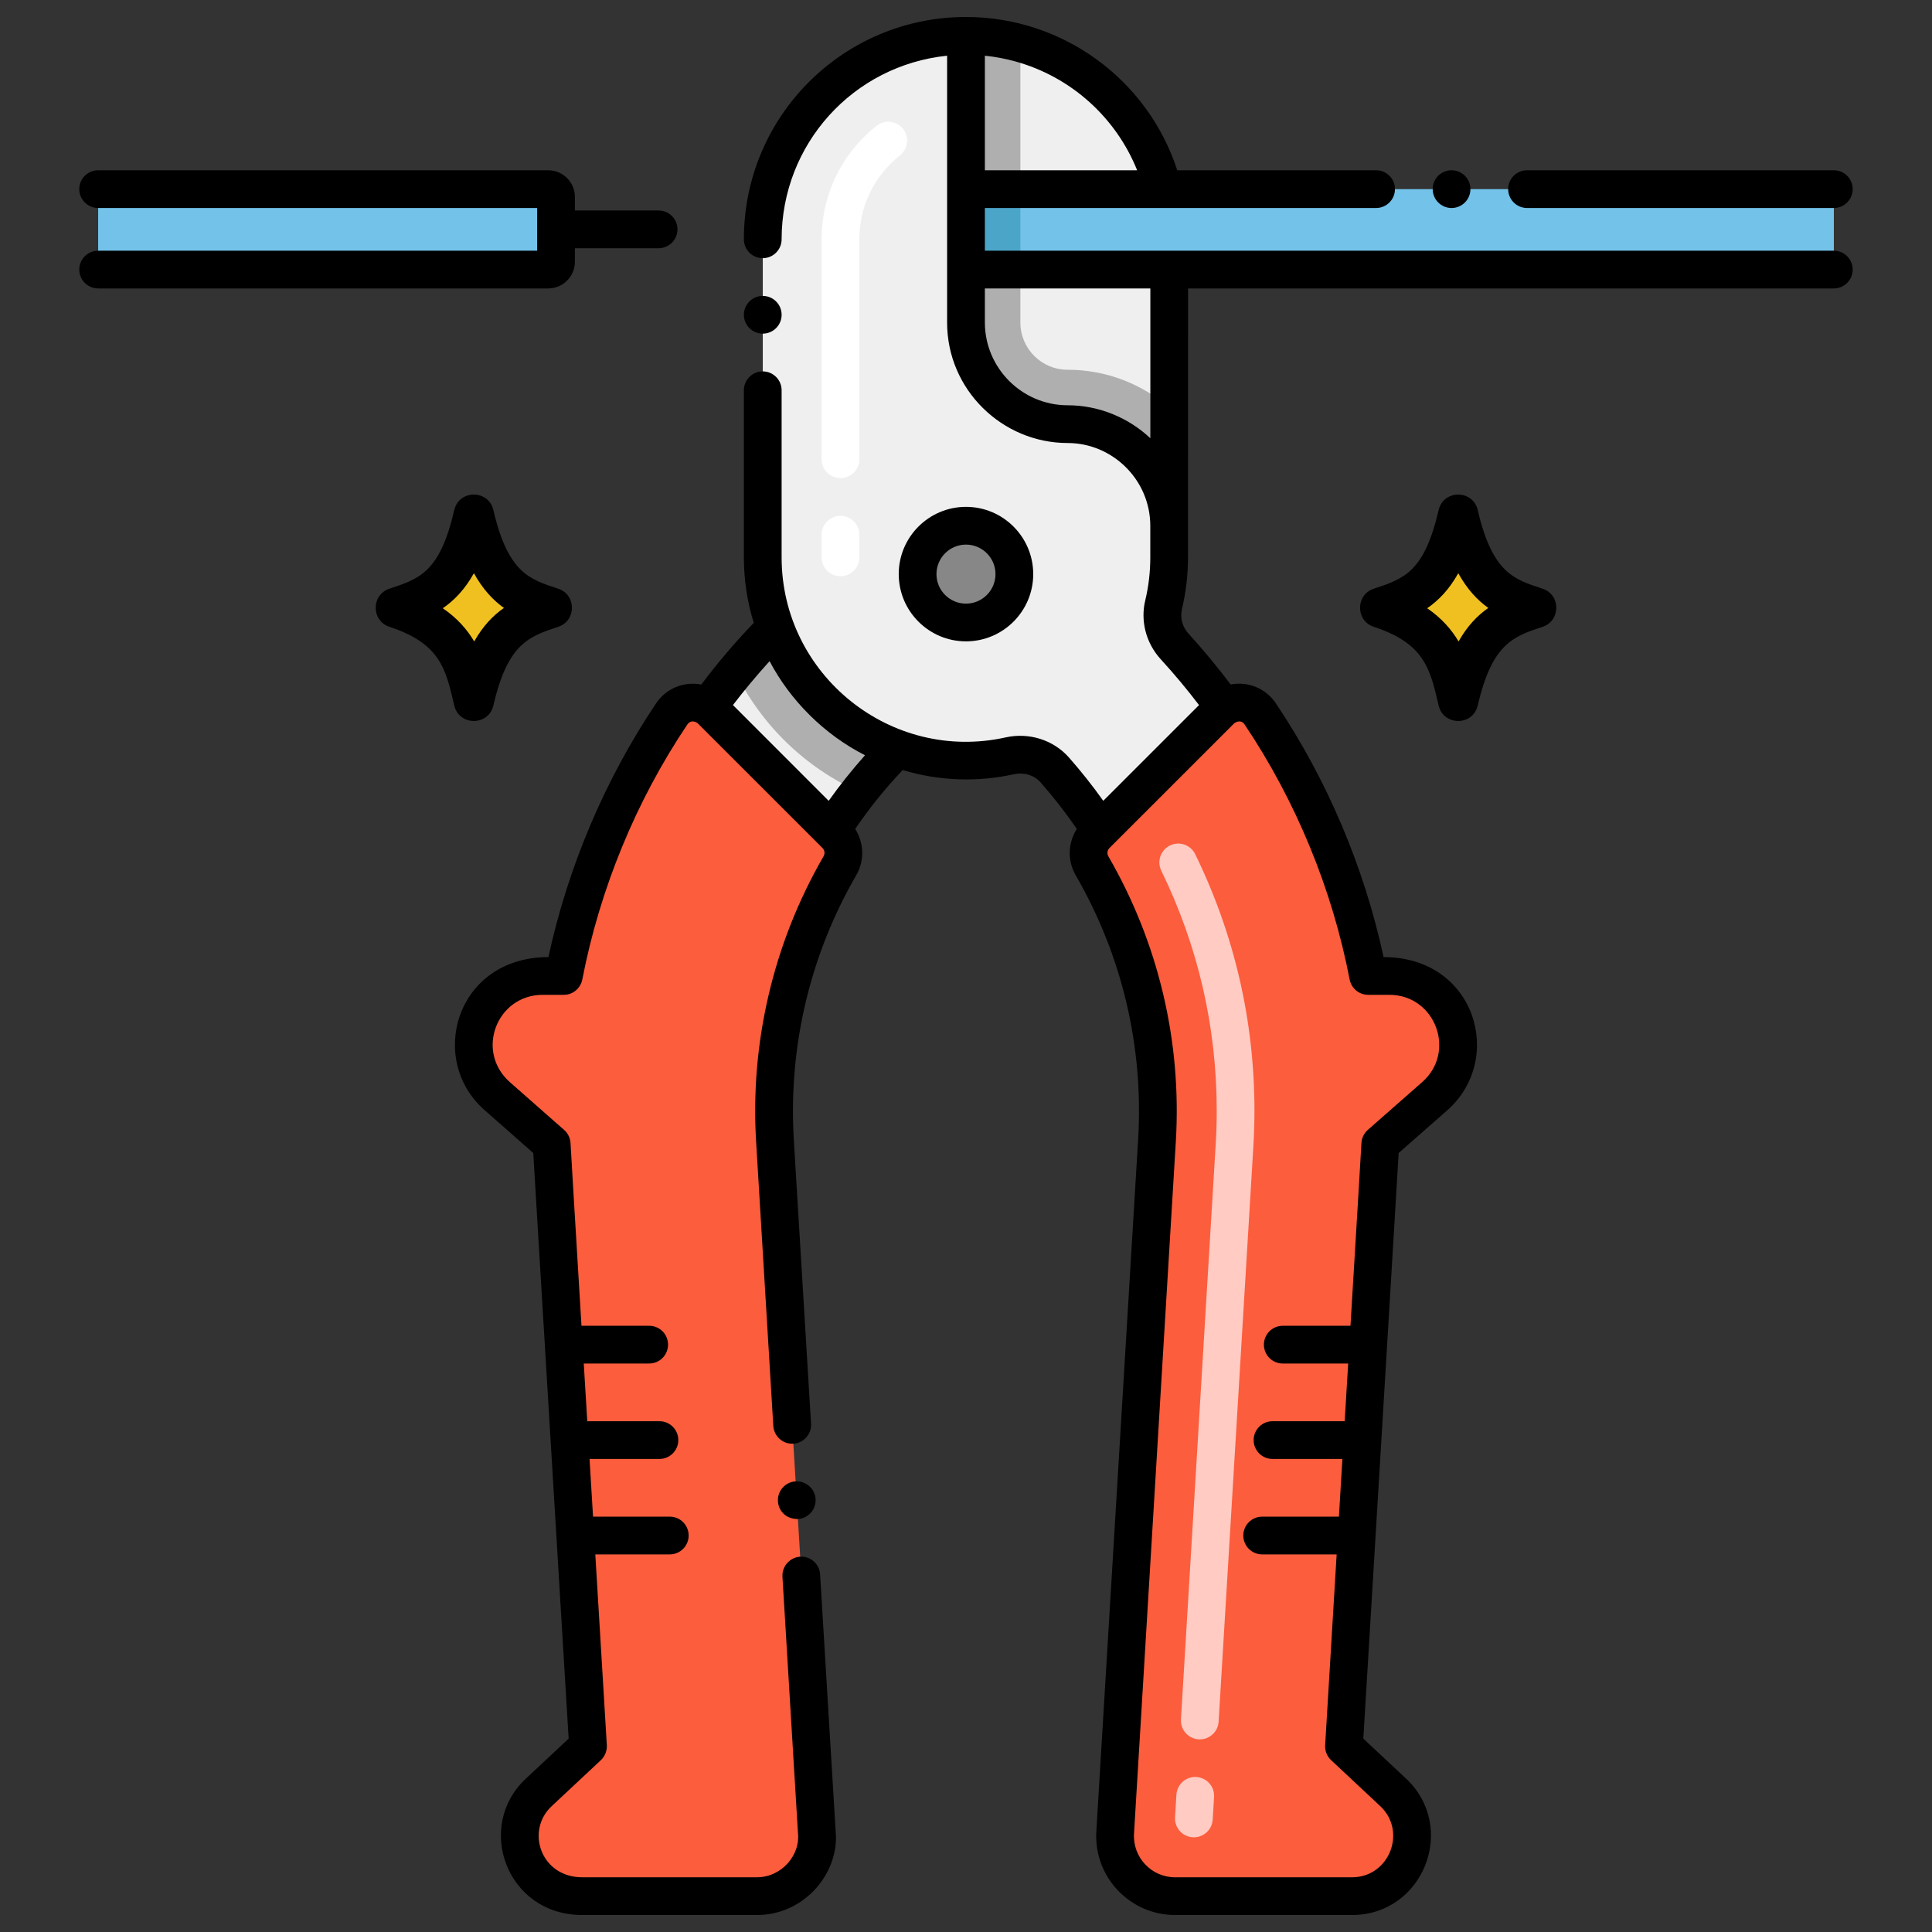
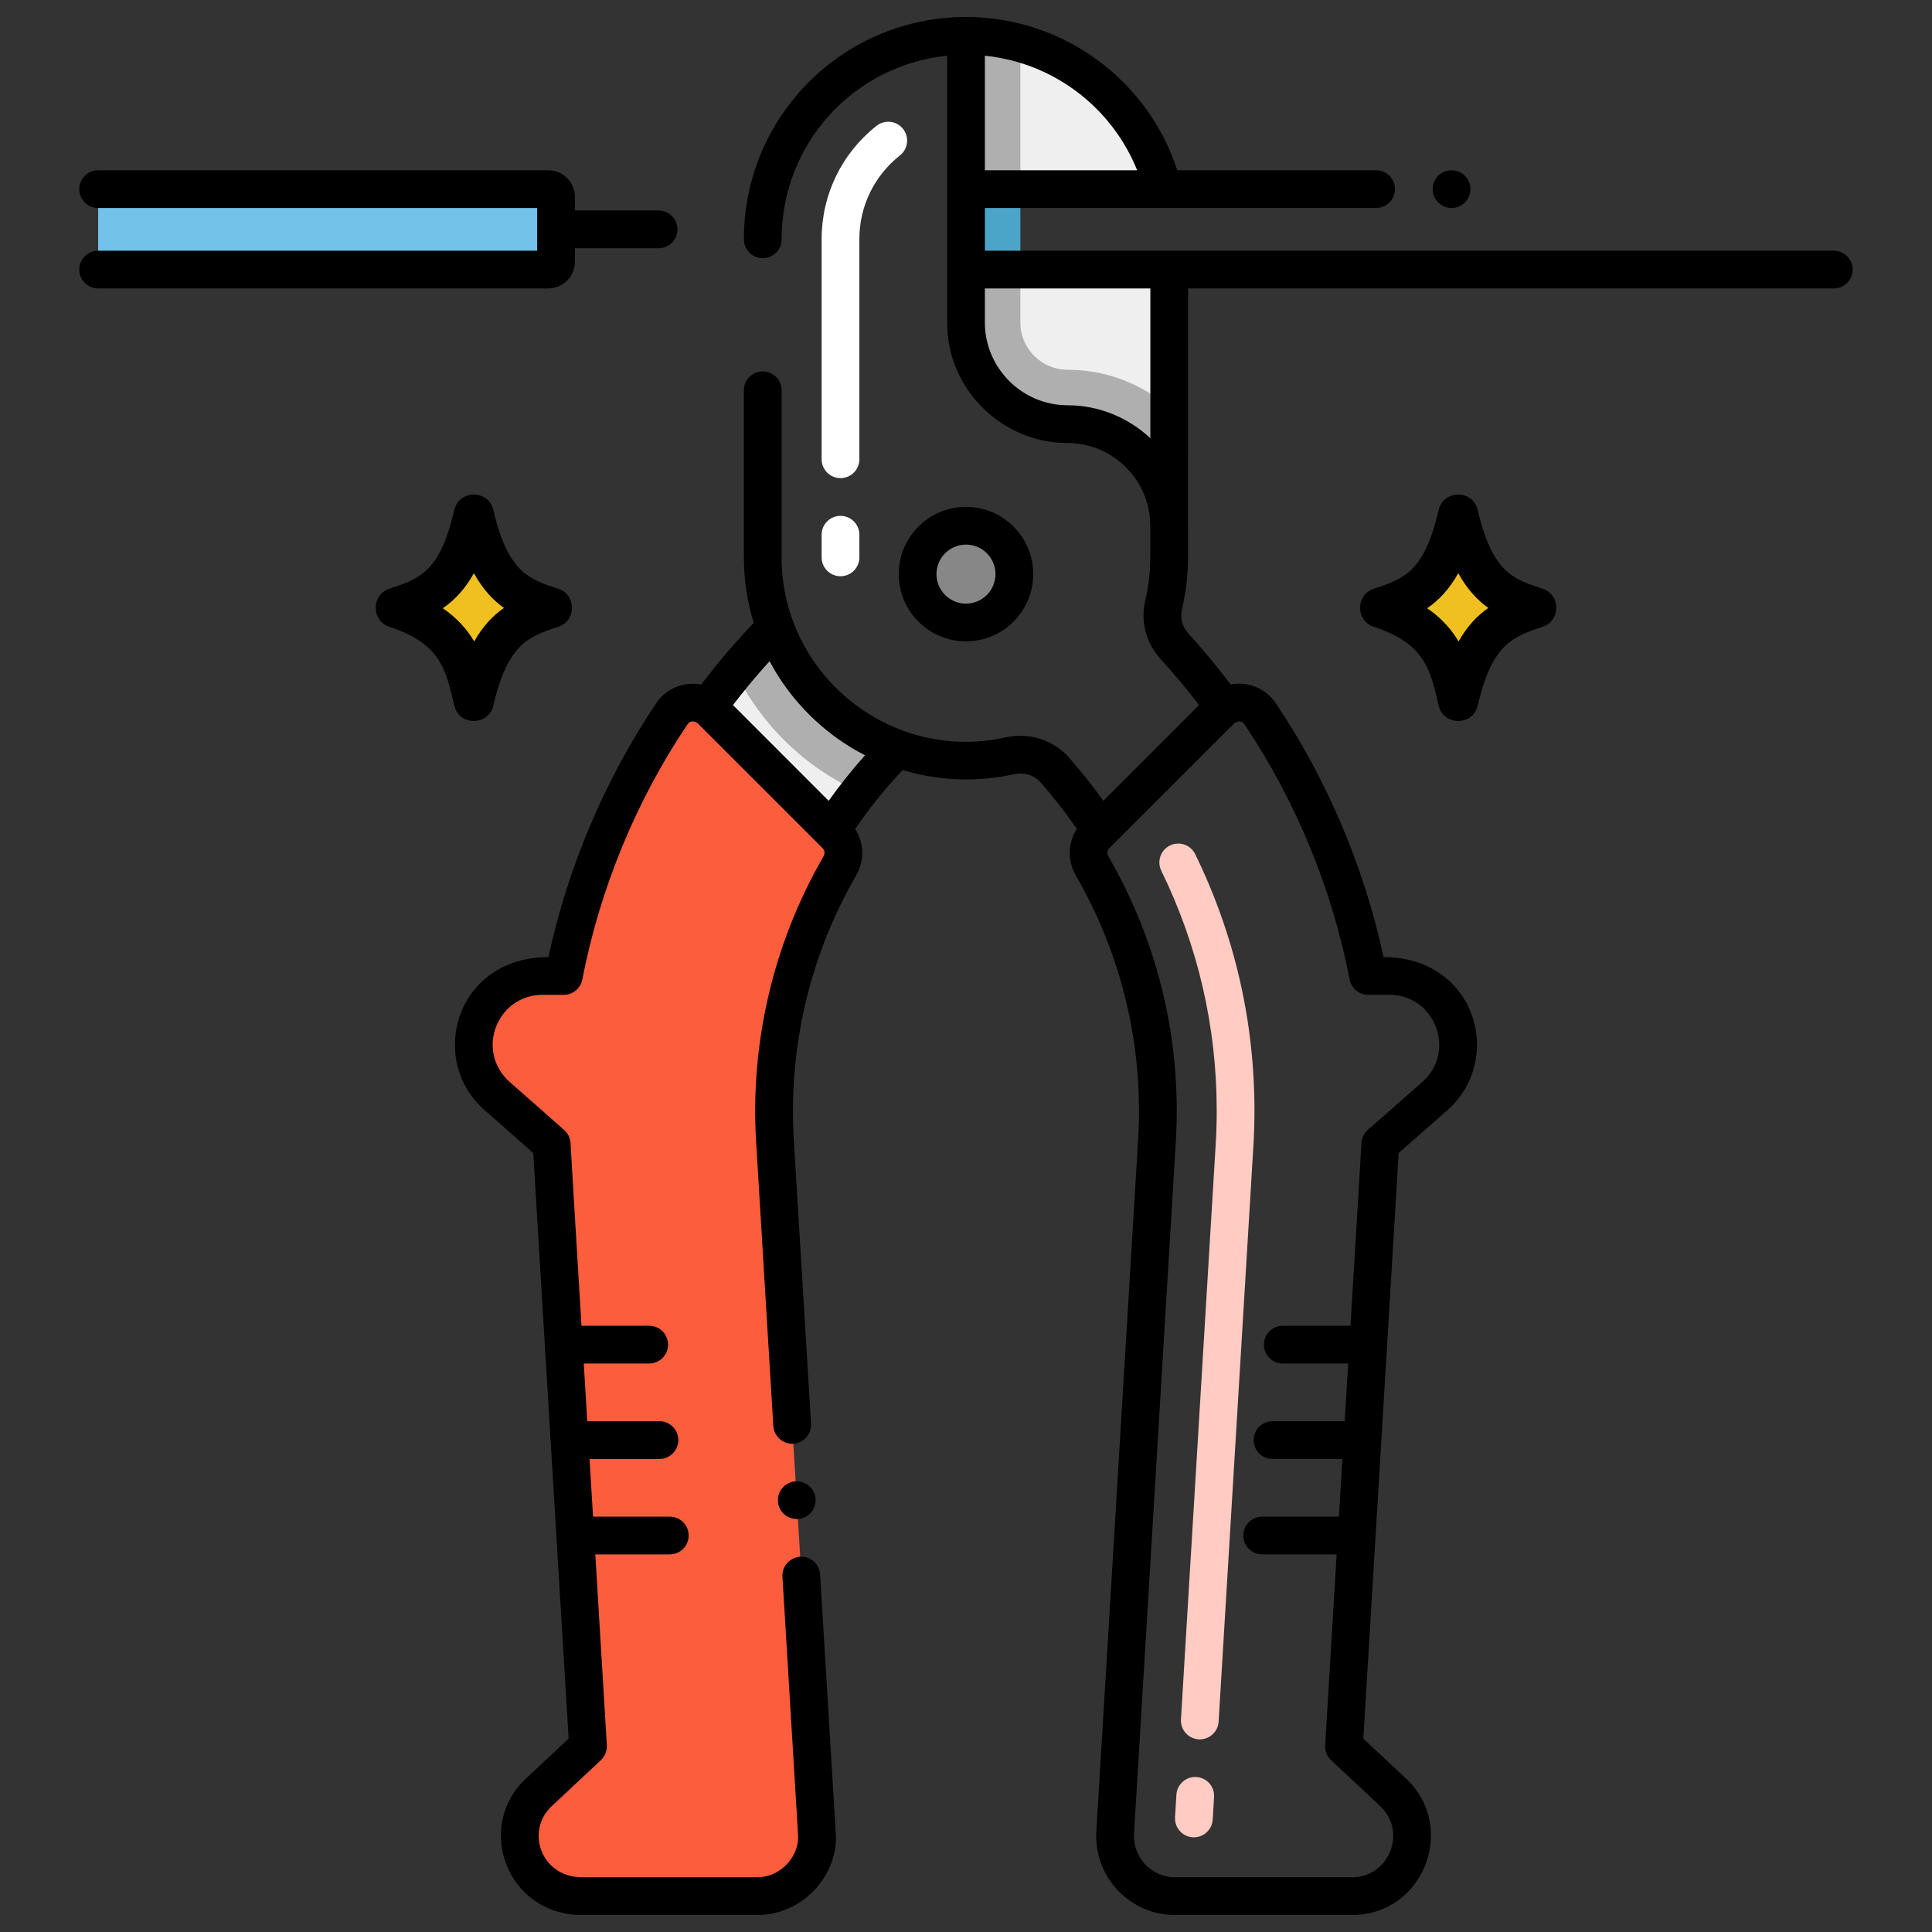
<svg xmlns="http://www.w3.org/2000/svg" height="512" viewBox="0 0 256 256" width="512">
  <rect x="0" y="0" width="256" height="256" fill="#333333" stroke="none" />
  <g id="Layer_3">
    <path d="m118.873 99.186c-1.802 1.833-3.491 3.738-5.056 5.736-1.298 1.648-2.513 3.347-3.646 5.097l-15.92-15.93c-.144-.134-.299-.268-.463-.371 1.153-1.596 2.358-3.151 3.635-4.675 1.668-2.029 3.45-3.985 5.314-5.87 2.759 7.528 8.763 13.387 16.136 16.013z" fill="#efefef" />
    <path d="m118.873 99.186c-1.802 1.833-3.491 3.738-5.056 5.736-7.137-3.234-12.914-8.836-16.394-15.88 1.668-2.029 3.45-3.985 5.314-5.87 2.759 7.529 8.763 13.388 16.136 16.014z" fill="#afafaf" />
    <g fill="#efefef">
-       <path d="m162.203 93.715c-.159.102-.319.239-.455.375l-15.925 15.925c-1.809-2.796-3.833-5.468-6.057-7.993-1.481-1.68-3.78-2.353-5.967-1.871-4.79 1.056-10.013.819-14.923-.965-7.371-2.628-13.377-8.486-16.141-16.016-1.081-2.901-1.661-6.04-1.661-9.316v-42.179c0-14.867 12.058-26.925 26.925-26.925v37.993c0 7.432 6.025 13.457 13.457 13.457h.011c7.432 0 13.457 6.025 13.457 13.457v4.198c0 2.153-.251 4.242-.729 6.245-.474 1.984.08 4.065 1.458 5.57 2.345 2.562 4.534 5.252 6.55 8.045z" />
      <path d="m154.113 25.061h-26.116v-20.308c2.502 0 4.912.34 7.209.978 9.279 2.565 16.549 9.969 18.907 19.33z" />
      <path d="m154.927 35.72v33.942c0-7.435-6.035-13.459-13.459-13.459h-.01c-7.435 0-13.46-6.035-13.46-13.46v-7.023z" />
    </g>
    <circle cx="127.997" cy="76.072" fill="#878787" r="6.411" />
    <path d="m77.148 251.25c-3.089 0-6.046-1.626-7.418-4.392-1.602-3.23-.887-6.992 1.699-9.394l6.484-6.063-2.525-41.895c-1.684-27.664-2.15-35.445-2.286-37.913l-7.212-6.347c-6.3-5.525-2.38-15.925 6.006-15.925h2.81c2.389-12.353 7.303-24.297 14.299-34.717 1.092-1.638 3.287-1.968 4.789-.887.159.102.319.239.455.375l15.925 15.925.58.58c1.092 1.092 1.32 2.787.546 4.118-6.404 11.068-9.373 23.649-8.611 36.378l5.552 91.715c.277 4.578-3.361 8.444-7.948 8.444h-23.145z" fill="#fc5d3d" />
-     <path d="m153.307 151.092c.762-12.729-2.207-25.31-8.611-36.378-.774-1.331-.546-3.026.546-4.118l.58-.58 15.925-15.925c.136-.136.296-.273.455-.375 1.513-1.092 3.708-.739 4.789.887 7.007 10.442 11.921 22.386 14.299 34.717h2.81c8.376 0 12.312 10.382 6.006 15.937l-7.212 6.336c-.137 2.468-.603 10.249-2.286 37.913l-2.525 41.895 6.495 6.074c2.4 2.241 3.174 5.665 1.968 8.725-1.206 3.071-4.118 5.051-7.405 5.051h-23.426c-4.586 0-8.225-3.865-7.948-8.443z" fill="#fc5d3d" />
-     <path d="m127.997 25.061h114.997v10.658h-114.997z" fill="#72c2e9" />
    <path d="m73.675 26.091v8.599c0 .569-.461 1.03-1.03 1.03h-59.64v-10.659h59.64c.569 0 1.03.461 1.03 1.03z" fill="#72c2e9" />
    <path d="m135.206 25.061h-7.209v-20.308c2.502 0 4.912.34 7.209.978z" fill="#afafaf" />
    <path d="m154.927 54.009v15.653c0-7.435-6.035-13.459-13.459-13.459h-.01c-7.435 0-13.46-6.035-13.46-13.46v-7.023h7.209v7.023c0 3.45 2.801 6.251 6.251 6.251 5.138 0 9.844 1.884 13.469 5.015z" fill="#afafaf" />
    <path d="m127.997 25.061h7.209v10.658h-7.209z" fill="#4ba5c8" />
    <g>
      <g>
        <path d="m204.398 78.005c-3.729-1.228-6.641-2.022-8.591-10.421-.635-2.737-4.548-2.73-5.181 0-1.907 8.213-4.566 9.092-8.591 10.422-2.424.801-2.43 4.248 0 5.051 6.686 2.209 7.444 5.476 8.591 10.421.637 2.743 4.545 2.742 5.182 0 1.905-8.212 4.709-9.139 8.591-10.421 2.423-.802 2.429-4.25-.001-5.052z" />
        <path d="m197.208 80.555c-1.48 1.03-2.8 2.42-3.94 4.44-.94-1.59-2.25-3.09-4.16-4.4 1.55-1.07 2.93-2.51 4.12-4.64 1.2 2.16 2.56 3.59 3.98 4.6z" fill="#f0c020" />
      </g>
      <g>
        <path d="m73.965 78.005c-3.729-1.228-6.641-2.022-8.591-10.421-.635-2.737-4.548-2.73-5.181 0-1.907 8.213-4.566 9.092-8.591 10.422-2.424.801-2.43 4.248 0 5.051 6.686 2.209 7.444 5.476 8.591 10.421.637 2.743 4.545 2.742 5.182 0 1.905-8.212 4.709-9.139 8.591-10.421 2.423-.802 2.429-4.25-.001-5.052z" />
        <path d="m66.775 80.555c-1.48 1.03-2.8 2.42-3.94 4.44-.94-1.59-2.25-3.09-4.16-4.4 1.55-1.07 2.93-2.51 4.12-4.64 1.2 2.16 2.56 3.59 3.98 4.6z" fill="#f0c020" />
      </g>
    </g>
  </g>
  <g id="Layer_4">
    <g>
      <path d="m111.371 76.354c-1.381 0-2.5-1.119-2.5-2.5v-3c0-1.381 1.119-2.5 2.5-2.5s2.5 1.119 2.5 2.5v3c0 1.381-1.119 2.5-2.5 2.5zm0-13c-1.381 0-2.5-1.119-2.5-2.5v-29.179c0-5.877 2.652-11.347 7.277-15.005 1.083-.857 2.654-.673 3.512.409.856 1.083.673 2.655-.41 3.512-3.418 2.705-5.379 6.745-5.379 11.084v29.179c0 1.381-1.119 2.5-2.5 2.5z" fill="#fff" />
    </g>
    <g>
      <path d="m158.196 243.452c-.051 0-.102-.001-.152-.004-1.378-.083-2.429-1.268-2.345-2.646l.181-2.995c.083-1.378 1.283-2.43 2.646-2.345 1.378.083 2.428 1.268 2.345 2.646l-.181 2.995c-.081 1.326-1.181 2.349-2.494 2.349zm.784-12.977c-.051 0-.102-.001-.152-.004-1.379-.083-2.429-1.268-2.345-2.646l4.607-76.263c.087-1.452.131-2.928.131-4.386 0-11.115-2.471-21.815-7.345-31.802-.605-1.241-.09-2.737 1.15-3.343 1.242-.606 2.737-.091 3.344 1.15 5.209 10.675 7.851 22.113 7.851 33.994 0 1.558-.047 3.134-.141 4.687l-4.607 76.264c-.079 1.327-1.18 2.349-2.493 2.349z" fill="#ffcbc3" />
    </g>
  </g>
  <g id="Layer_2">
-     <circle cx="101.069" cy="41.71" r="2.5" />
    <path d="m127.997 84.983c4.914 0 8.911-3.997 8.911-8.911s-3.997-8.911-8.911-8.911c-4.913 0-8.91 3.997-8.91 8.911s3.997 8.911 8.91 8.911zm0-12.821c2.156 0 3.911 1.754 3.911 3.911s-1.755 3.911-3.911 3.911-3.91-1.754-3.91-3.911 1.754-3.911 3.91-3.911z" />
    <path d="m105.42 196.29c-1.37.08-2.43 1.27-2.34 2.65.073 1.191.987 2.34 2.64 2.34 1.38-.08 2.43-1.27 2.35-2.65-.08-1.36-1.27-2.42-2.65-2.34z" />
    <path d="m86.92 93.22c-6.75 10.06-11.68 21.68-14.25 33.6-12.27 0-16.105 13.626-8.43 20.3l6.42 5.66c.48 8.158 1.084 17.922 4.689 77.6l-5.63 5.26c-6.845 6.332-2.613 18.11 7.43 18.11h23.141c6.38 0 10.968-5.667 10.439-11.09l-2.06-34.04c-.08-1.37-1.26-2.44-2.64-2.35-1.37.09-2.421 1.27-2.351 2.63v.02l2.061 34.04c.298 2.74-2.063 5.779-5.45 5.79h-23.14c-5.515 0-7.545-6.205-4.02-9.45l6.49-6.07c.54-.51.83-1.25.79-1.98l-1.527-25.286h9.869c1.381 0 2.5-1.119 2.5-2.5s-1.119-2.5-2.5-2.5h-10.17l-.462-7.646h9.262c1.381 0 2.5-1.119 2.5-2.5s-1.119-2.5-2.5-2.5h-9.565c-.166-2.739-.321-5.285-.464-7.646h8.669c1.381 0 2.5-1.119 2.5-2.5s-1.119-2.5-2.5-2.5h-8.971c-.984-16.248-1.337-22.168-1.451-24.222-.04-.66-.35-1.3-.85-1.73l-7.21-6.35c-4.594-4.097-1.696-11.536 4.359-11.55h2.811c1.189 0 2.22-.85 2.45-2.03 2.319-12 7.13-23.69 13.92-33.79.276-.416.771-.57 1.34-.19h.003c.034.022 16.528 16.521 16.557 16.55.297.28.354.77.15 1.1-6.788 11.734-9.723 24.983-8.94 37.79l2.28 37.71c.09 1.36 1.28 2.42 2.65 2.34 1.407-.084 2.43-1.307 2.35-2.65l-2.29-37.71c-.741-12.759 2.395-24.807 8.28-34.97 1.078-1.867 1.072-4.215-.141-6.132 1.839-2.67 3.662-5.014 6.287-7.802 5.001 1.502 10.063 1.591 14.734.553 1.291-.277 2.655.075 3.55 1.09 1.719 1.954 3.328 4.022 4.797 6.155-1.172 1.834-1.276 4.2-.154 6.131 6.15 10.628 9.013 22.723 8.28 34.977v-.001l-5.542 91.716c-.364 6.008 4.423 11.093 10.443 11.093h23.427c9.492 0 14.053-11.652 7.145-18.102l-5.637-5.271c3.821-63.403 4.332-71.491 4.682-77.599l6.428-5.646c7.691-6.776 3.773-20.313-8.427-20.313-2.571-11.923-7.48-23.502-14.257-33.6-1.314-1.978-3.647-2.969-6.004-2.523-1.754-2.319-3.615-4.573-5.57-6.717-.788-.85-1.167-2.02-.88-3.3.529-2.22.8-4.52.8-6.83 0 0 .007.802.007-35.63h85.573c1.37 0 2.49-1.12 2.49-2.5 0-1.37-1.11-2.49-2.48-2.5h-.01c-10.449 0-101.556 0-112.5 0v-5.659c9.579 0 33.43-.001 51.84-.001 1.38 0 2.5-1.12 2.5-2.5s-1.12-2.5-2.5-2.5h-26.347c-3.926-12.082-15.23-20.309-27.993-20.309-16.267 0-29.431 13.164-29.431 29.43v.03c0 1.38 1.12 2.5 2.5 2.5 1.381 0 2.5-1.12 2.5-2.5v-.03c.021-12.579 9.449-23.008 21.928-24.299v35.362c0 8.91 7.317 15.959 15.971 15.959 5.938 0 10.942 4.864 10.952 10.958v4.19c0 1.93-.22 3.83-.66 5.67-.654 2.655.023 5.62 2.05 7.84 1.77 1.929 3.469 3.968 5.068 6.066-9.675 9.675-6.917 6.917-12.688 12.684-1.409-1.98-2.939-3.91-4.55-5.74-2.078-2.351-5.317-3.344-8.39-2.66-15.184 3.37-29.681-8.275-29.681-23.86v-22.14c0-1.37-1.119-2.5-2.5-2.5-1.38 0-2.5 1.13-2.5 2.5v22.14c0 2.986.442 5.899 1.309 8.681-2.595 2.711-4.755 5.265-6.954 8.171-2.494-.465-4.757.646-6.004 2.518zm65.507-55v19.852c-2.846-2.692-6.784-4.372-10.957-4.372h-.02c-6.03-.01-10.94-4.93-10.95-10.96v-4.52zm-1.75-15.66h-20.177v-15.179c1.368.139 2.72.393 4.04.761 7.38 2.039 13.329 7.429 16.137 14.418zm14.238 73.436c6.797 10.128 11.61 21.814 13.92 33.797.228 1.177 1.257 2.027 2.455 2.027h2.81c6.078 0 8.923 7.535 4.355 11.559l-7.212 6.336c-.504.443-.809 1.07-.846 1.741-.105 1.913-.394 6.768-1.453 24.217h-8.972c-1.381 0-2.5 1.119-2.5 2.5s1.119 2.5 2.5 2.5h8.669c-.143 2.353-.298 4.896-.465 7.646h-9.563c-1.381 0-2.5 1.119-2.5 2.5s1.119 2.5 2.5 2.5h9.261l-.461 7.646h-10.169c-1.381 0-2.5 1.119-2.5 2.5s1.119 2.5 2.5 2.5h9.868l-1.524 25.286c-.045.743.244 1.468.787 1.977l6.497 6.076c3.604 3.363 1.221 9.448-3.73 9.448h-23.427c-3.158 0-5.643-2.655-5.453-5.792l5.542-91.715v-.001c.792-13.236-2.3-26.3-8.945-37.783-.203-.351-.141-.801.153-1.095.013-.013 16.532-16.538 16.549-16.543.601-.393 1.075-.249 1.354.173zm-62.941-8.39c2.705 5.153 7.206 9.714 12.644 12.468-1.741 1.952-3.358 3.993-4.814 6.039-1.8-1.8-10.98-10.985-12.684-12.69 1.364-1.789 3.161-3.958 4.854-5.817z" />
    <circle cx="192.34" cy="25.06" r="2.5" />
-     <path d="m202.34 27.56h40.66c1.37 0 2.49-1.12 2.49-2.5s-1.12-2.5-2.49-2.5h-40.66c-1.38 0-2.5 1.12-2.5 2.5s1.12 2.5 2.5 2.5z" />
    <path d="m71.176 33.22h-58.171c-1.381 0-2.5 1.119-2.5 2.5s1.119 2.5 2.5 2.5h59.641c1.946 0 3.53-1.583 3.53-3.53v-1.8h11.092c1.381 0 2.5-1.119 2.5-2.5s-1.119-2.5-2.5-2.5h-11.092v-1.799c0-1.946-1.584-3.53-3.53-3.53h-59.641c-1.381 0-2.5 1.119-2.5 2.5s1.119 2.5 2.5 2.5h58.171z" />
  </g>
</svg>